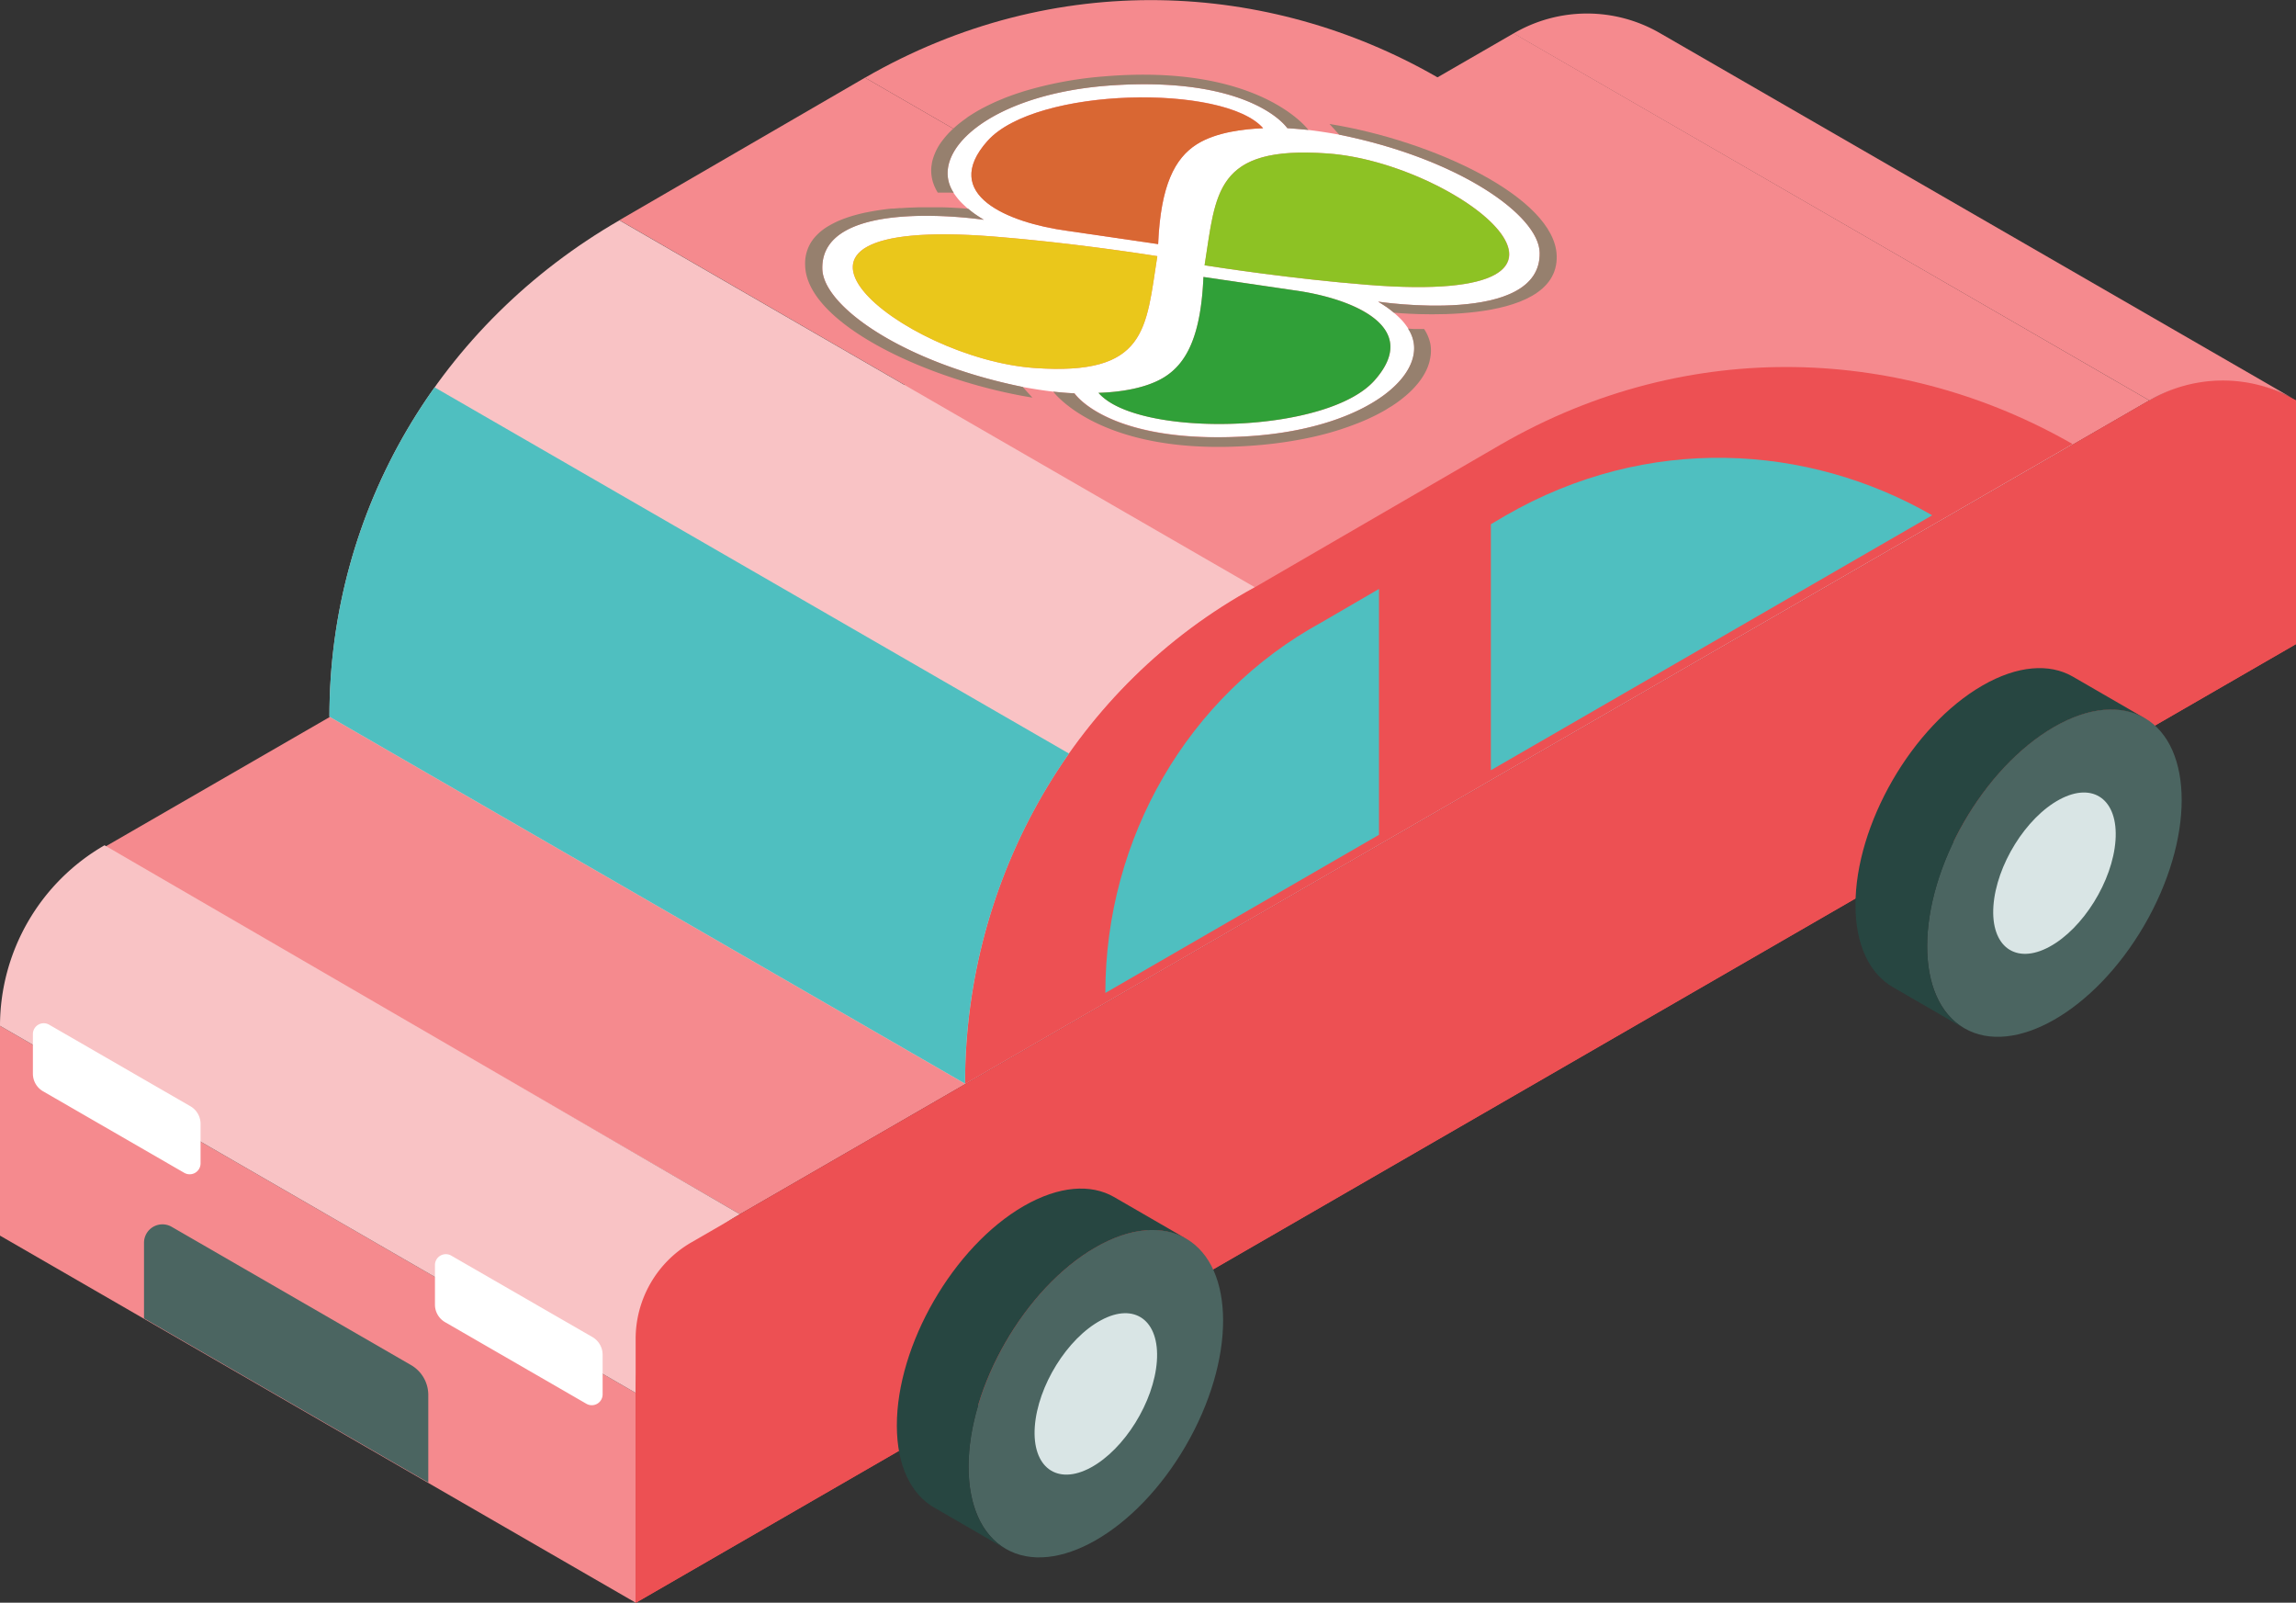
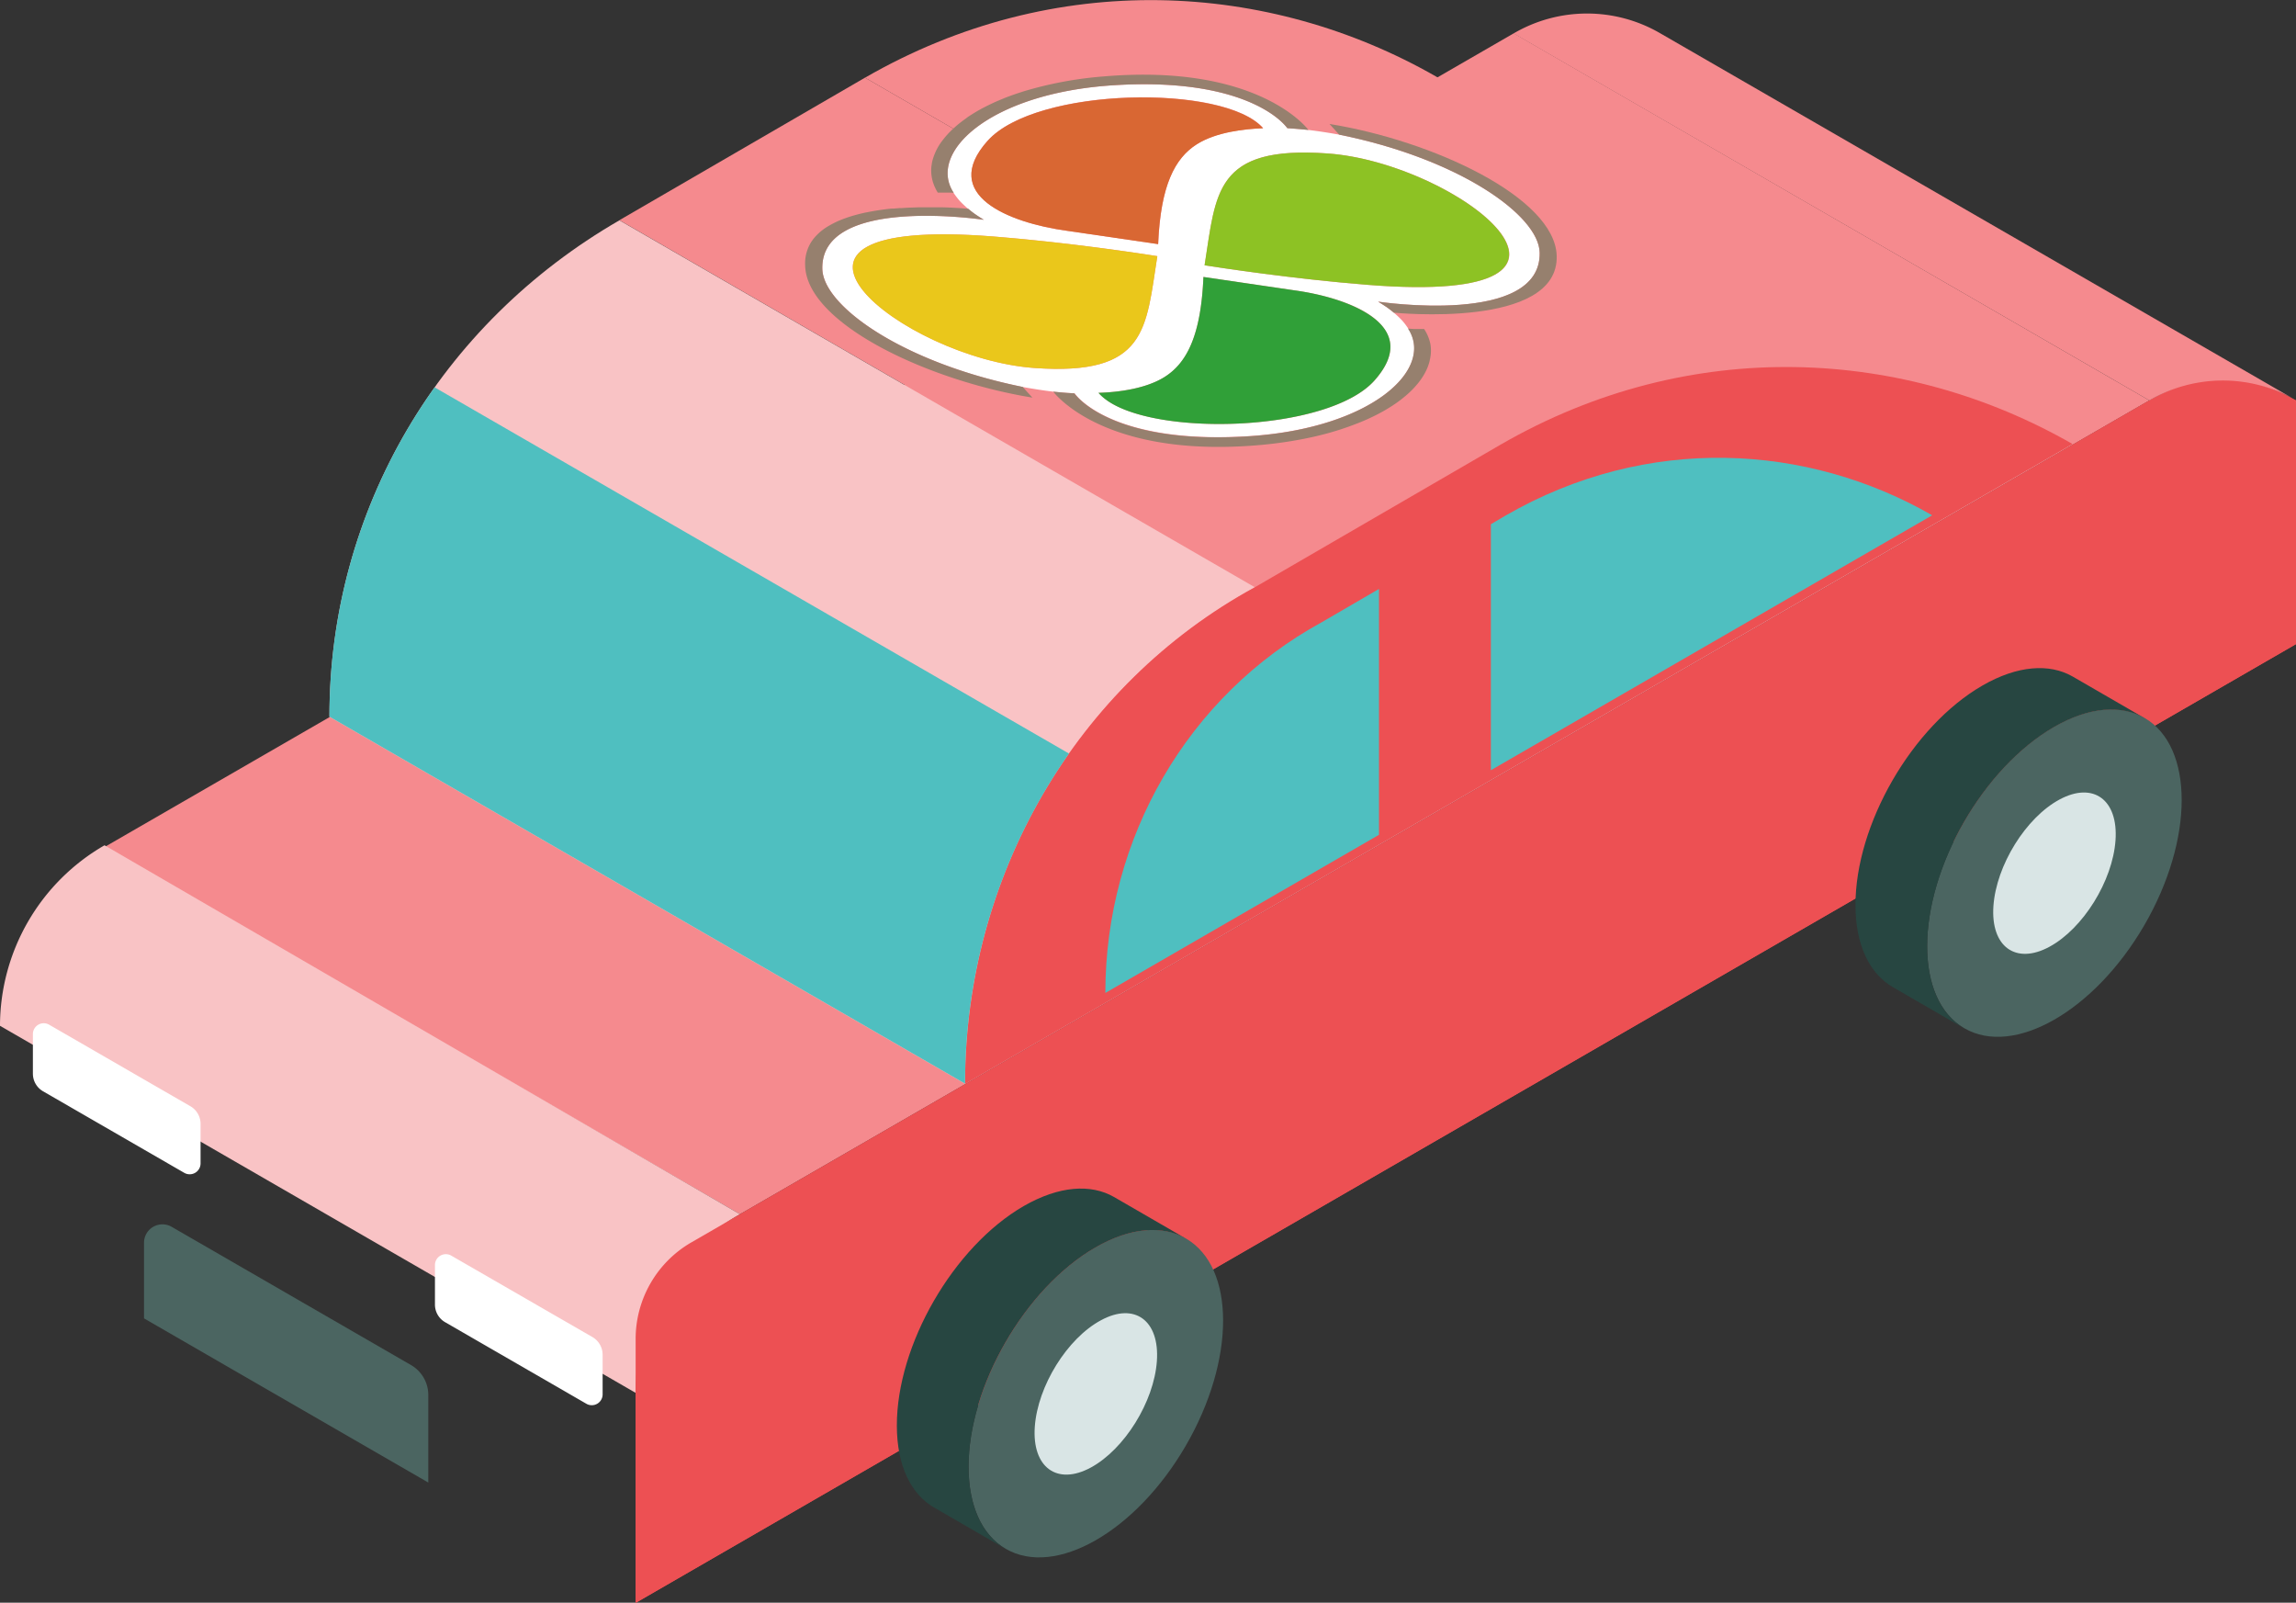
<svg xmlns="http://www.w3.org/2000/svg" viewBox="0 0 544.45 379.96">
  <rect x="0" y="0" width="544.45" height="379.96" fill="#333333" stroke="none" />
  <defs>
    <style>
      .cls-1 {
        fill: #f58a8e;
      }

      .cls-2 {
        fill: #ed5053;
      }

      .cls-3 {
        fill: #4b6561;
      }

      .cls-4 {
        fill: #f9c3c5;
      }

      .cls-5 {
        fill: #fff;
      }

      .cls-6 {
        fill: #4fbfc0;
      }

      .cls-7 {
        fill: #274641;
      }

      .cls-8 {
        fill: #d9e5e5;
      }

      .cls-9 {
        fill: #96806e;
      }

      .cls-10 {
        fill: #8dc224;
      }

      .cls-11 {
        fill: #eac71b;
      }

      .cls-12 {
        fill: #30a038;
      }

      .cls-13 {
        fill: #d96733;
      }
    </style>
  </defs>
  <g id="レイヤー_2" data-name="レイヤー 2">
    <g id="レイヤー_12" data-name="レイヤー 12">
      <g>
        <polygon class="cls-1" points="509.68 94.93 175.46 287.86 24.73 200.84 358.95 7.9 509.68 94.93" />
-         <polygon class="cls-1" points="150.73 330.21 0 243.19 0 292.93 150.73 379.95 150.73 330.21" />
        <path class="cls-2" d="M150.73,380V317.39A26.43,26.43,0,0,1,164,294.5L509.68,94.93c9.4-5.43,19.47-7.16,34.77,0V152.7Z" />
        <path class="cls-1" d="M355.82,105.42l-150.7-87c45.1-26,95.8-22.91,135.36-.31l151,87.16C451.85,82.52,401,79.32,355.82,105.42Z" />
        <polygon class="cls-1" points="146.88 52.2 297.58 139.21 355.82 105.42 205.12 18.41 146.88 52.2" />
        <path class="cls-3" d="M97.47,323.62,40.7,290.84a4.37,4.37,0,0,0-6.55,3.78v17.93l67.41,38.92V330.7A8.18,8.18,0,0,0,97.47,323.62Z" />
        <path class="cls-4" d="M150.73,330.21,0,243.19a49.46,49.46,0,0,1,24.79-42.8l150.67,87.47A48.12,48.12,0,0,0,150.73,330.21Z" />
        <path class="cls-4" d="M228.85,256.93l-150.73-87c0-49.12,26.22-93.14,68.76-117.7l150.7,87C255.05,162.42,228.85,207.81,228.85,256.93Z" />
        <path class="cls-2" d="M228.85,256.93c0-49.12,26.2-94.51,68.73-117.72l58.24-33.79c45.2-26.1,96-22.9,135.63-.16Z" />
        <path class="cls-5" d="M45.15,262.26,11.66,242.93a2.57,2.57,0,0,0-3.86,2.23v9.38a4.82,4.82,0,0,0,2.42,4.18L43.7,278.05a2.58,2.58,0,0,0,3.86-2.23v-9.38A4.82,4.82,0,0,0,45.15,262.26Z" />
        <path class="cls-5" d="M140.52,317,107,297.67a2.58,2.58,0,0,0-3.86,2.23v9.38a4.81,4.81,0,0,0,2.42,4.18l33.48,19.33a2.57,2.57,0,0,0,3.86-2.23v-9.38A4.85,4.85,0,0,0,140.52,317Z" />
        <path class="cls-6" d="M78.12,169.9l150.73,87a136,136,0,0,1,24.64-78.25L103.06,91.83A133.84,133.84,0,0,0,78.12,169.9Z" />
        <g>
          <path class="cls-6" d="M313.43,147.51c-31.75,17.33-51.32,51.22-51.32,87.89L327,197.91V139.62Z" />
          <path class="cls-6" d="M356.92,122.28l-3.39,2V182.6l104.65-60.44C428.62,105.18,390.66,102.79,356.92,122.28Z" />
        </g>
        <path class="cls-2" d="M150.73,380V317.39A26.43,26.43,0,0,1,164,294.5L509.68,94.93c9.4-5.43,21.13-7.92,34.77,0V152.7Z" />
        <path class="cls-1" d="M509.68,94.93l-150.77-87a34.5,34.5,0,0,1,34.71-.08L544.45,94.89A34.51,34.51,0,0,0,509.68,94.93Z" />
        <g>
          <ellipse class="cls-3" cx="259.86" cy="330.42" rx="42.54" ry="24.64" transform="translate(-156.39 389.07) rotate(-59.84)" />
          <path class="cls-7" d="M221.49,357.39l17,9.83c-5.43-3.15-8.8-9.85-8.82-19.38-.06-19.15,13.41-42.48,30.08-52.1,8.35-4.82,15.92-5.29,21.41-2.14l-17-9.83c-5.48-3.14-13-2.67-21.4,2.15-16.67,9.62-30.14,32.95-30.09,52.1C212.69,347.55,216.06,354.25,221.49,357.39Z" />
          <path class="cls-8" d="M261.06,313c-8,4.3-15,15.6-15.68,25.24s5.28,14,13.27,9.68,15-15.6,15.68-25.24S269.05,308.66,261.06,313Z" />
        </g>
        <g>
          <ellipse class="cls-3" cx="487.18" cy="207" rx="42.54" ry="24.64" transform="translate(63.42 524.21) rotate(-59.84)" />
          <path class="cls-7" d="M448.81,234l17,9.83c-5.43-3.15-8.8-9.85-8.82-19.38-.06-19.15,13.41-42.48,30.08-52.1,8.35-4.82,15.92-5.29,21.41-2.14l-17-9.83c-5.48-3.14-13.05-2.67-21.4,2.15-16.67,9.62-30.14,32.95-30.09,52.1C440,224.13,443.38,230.83,448.81,234Z" />
          <path class="cls-8" d="M488.38,189.54c-8,4.3-15,15.6-15.68,25.24s5.28,14,13.27,9.68,15-15.6,15.68-25.24S496.37,185.24,488.38,189.54Z" />
        </g>
        <g>
          <path class="cls-5" d="M252.86,95.8l-.18-.15Z" />
          <path class="cls-5" d="M252.51,95.51l-.32-.27Z" />
          <path class="cls-5" d="M213.68,49.34l.9-.06Z" />
          <path class="cls-5" d="M206.43,50.25l.9-.16Z" />
          <path class="cls-5" d="M337.53,78h0Z" />
          <path class="cls-5" d="M251.48,94.6l-.37-.35Z" />
          <path class="cls-5" d="M241.61,22l1.07-.35Z" />
          <path class="cls-5" d="M200.45,51.82c.53-.19,1.08-.37,1.63-.54C201.53,51.45,201,51.63,200.45,51.82Z" />
          <path class="cls-5" d="M324.34,99.32l-.91.4Z" />
          <path class="cls-5" d="M205.09,50.51l1.34-.26Z" />
          <path class="cls-5" d="M202.08,51.28l.85-.24Z" />
          <path class="cls-5" d="M336.48,78l1,0Z" />
-           <path class="cls-5" d="M336,78h0Z" />
          <path class="cls-5" d="M220.89,49.11q1.17,0,2.22,0Q222.06,49.11,220.89,49.11Z" />
          <path class="cls-5" d="M219.7,49.11h0Z" />
          <path class="cls-5" d="M208.69,49.87l.91-.12Z" />
          <path class="cls-5" d="M322.48,100.12l-1,.39Z" />
          <path class="cls-5" d="M218.05,49.14l1.65,0Z" />
          <path class="cls-5" d="M209.6,49.75c.6-.08,1.21-.15,1.82-.21C210.81,49.6,210.2,49.67,209.6,49.75Z" />
          <path class="cls-5" d="M211.87,49.49l1.36-.11Z" />
          <path class="cls-5" d="M214.58,49.28l.89-.05Z" />
          <path class="cls-5" d="M215.47,49.23l2.58-.09Z" />
          <path class="cls-5" d="M338.51,87c-.07.18-.15.36-.23.54C338.36,87.38,338.44,87.2,338.51,87Z" />
          <path class="cls-5" d="M332.7,94.31c-.3.25-.62.5-.95.74C332.08,94.81,332.4,94.56,332.7,94.31Z" />
          <path class="cls-5" d="M331.09,95.53c-.23.16-.46.32-.7.47C330.63,95.85,330.86,95.69,331.09,95.53Z" />
          <path class="cls-5" d="M334.15,93.07l-.85.75Z" />
          <path class="cls-5" d="M335.41,91.79q-.23.25-.48.51Q335.19,92,335.41,91.79Z" />
          <path class="cls-5" d="M199.27,52.27l.78-.31Z" />
          <path class="cls-5" d="M328.54,97.16c-.51.3-1.05.6-1.6.89C327.49,97.76,328,97.46,328.54,97.16Z" />
          <path class="cls-5" d="M336.09,91c-.21.26-.44.52-.68.78C335.65,91.53,335.88,91.27,336.09,91Z" />
          <path class="cls-5" d="M192.25,57.68c.12-.2.25-.39.39-.58C192.5,57.29,192.37,57.48,192.25,57.68Z" />
          <path class="cls-5" d="M192.64,57.1a5.84,5.84,0,0,1,.42-.56A5.84,5.84,0,0,0,192.64,57.1Z" />
          <path class="cls-5" d="M326.1,98.48c-.43.21-.86.43-1.31.63C325.24,98.91,325.67,98.69,326.1,98.48Z" />
-           <path class="cls-5" d="M330,96.24c-.48.31-1,.62-1.5.92C329.06,96.86,329.56,96.55,330,96.24Z" />
          <path class="cls-5" d="M339.2,84.32c0,.18-.05.36-.08.54C339.15,84.68,339.17,84.5,339.2,84.32Z" />
          <path class="cls-5" d="M339.12,84.86c0,.18-.07.36-.11.54C339.05,85.22,339.09,85,339.12,84.86Z" />
          <path class="cls-5" d="M254.8,93.22c2.74,3.64,13.79,12,41.68,10.15,28.79-1.94,43.8-15.85,37.43-25.52a16.24,16.24,0,0,0-1.45-1.9,25,25,0,0,0-1.95-1.83s-.75-.65-1.56-1.22-2.16-1.39-2.16-1.39,38.74,5.87,38.31-11.64c-.21-8.87-19.21-22.26-47.55-27.95,0,0-1.73-.32-3.76-.63s-3.52-.48-3.52-.48-1.51-.16-2.55-.24-2.45-.18-2.45-.18c-2.74-3.64-13.78-12-41.68-10.15-28.78,1.94-43.8,15.86-37.43,25.53h0a18,18,0,0,0,1.46,1.9,25,25,0,0,0,1.95,1.83s-2.6-.27-6.46-.36c3.86.09,6.46.36,6.46.36s.75.65,1.55,1.21,2.16,1.4,2.16,1.4S194.55,46.24,195,63.75c.22,8.87,19.22,22.25,47.55,28,0,0,1.74.32,3.77.63s3.51.48,3.51.48,1.52.16,2.55.24S254.8,93.22,254.8,93.22Zm60-56.84c31.14,2.21,74,36.25,9.7,31.16-18-1.42-35.4-4.11-38.84-4.65C288.38,45.71,288,34.47,314.77,36.38Zm-80.6-3c11.44-12.82,56.2-13.52,65.34-3-4.49.17-11.15.92-15.7,3.79-5.22,3.29-8.6,9.72-9.19,23.68L253,54.71C239.12,52.81,222.85,46.1,234.17,33.41ZM245.3,87.24C214.17,85,171.36,51,235.6,56.07c18,1.42,35.4,4.11,38.84,4.66C271.7,77.91,272.11,89.14,245.3,87.24Zm40.07-21.58L307,68.84c7,1,14.57,3.13,18.94,6.67s5.63,8.35,0,14.7c-11,12.33-52.85,13.45-64.15,4.15a10,10,0,0,1-1.28-1.23c4.49-.16,11.15-.91,15.7-3.78C281.4,86.06,284.78,79.62,285.37,65.66Z" />
          <path class="cls-5" d="M339.07,81.38a4.89,4.89,0,0,1,.09.53A4.89,4.89,0,0,0,339.07,81.38Z" />
          <path class="cls-5" d="M337.58,88.9c-.1.17-.21.35-.33.53C337.37,89.25,337.48,89.07,337.58,88.9Z" />
          <path class="cls-5" d="M196.75,53.51c.22-.13.45-.26.69-.38C197.2,53.25,197,53.38,196.75,53.51Z" />
          <path class="cls-5" d="M338.79,86.21c-.08.27-.18.54-.28.81C338.61,86.75,338.71,86.48,338.79,86.21Z" />
-           <path class="cls-9" d="M365.1,59.87c.43,17.51-38.31,11.64-38.31,11.64s1.36.83,2.16,1.39,1.56,1.22,1.56,1.22,39.16,4,38.63-13.48c-.41-13.78-29.25-27.27-53.87-31.25l.12.14.06.07.3.32.39.44.06.05.28.32.63.7.16.17.13.15.15.17C345.89,37.61,364.89,51,365.1,59.87Z" />
+           <path class="cls-9" d="M365.1,59.87c.43,17.51-38.31,11.64-38.31,11.64s1.36.83,2.16,1.39,1.56,1.22,1.56,1.22,39.16,4,38.63-13.48c-.41-13.78-29.25-27.27-53.87-31.25l.12.14.06.07.3.32.39.44.06.05.28.32.63.7.16.17.13.15.15.17C345.89,37.61,364.89,51,365.1,59.87" />
          <path class="cls-10" d="M285.63,62.89c3.44.54,20.89,3.23,38.84,4.65,64.25,5.09,21.44-28.95-9.7-31.16C288,34.47,288.38,45.71,285.63,62.89Z" />
          <path class="cls-9" d="M195,63.75c-.42-17.51,38.31-11.64,38.31-11.64s-1.36-.83-2.16-1.4-1.55-1.21-1.55-1.21-2.6-.27-6.46-.36q-1.05,0-2.22,0H219.7l-1.65,0-2.58.09-.89.05-.9.06-.45,0-1.36.11-.45,0c-.61.06-1.22.13-1.82.21l-.91.12-1.36.22-.9.16-1.34.26c-.73.16-1.46.34-2.16.53l-.85.24c-.55.17-1.1.35-1.63.54l-.4.14-.78.31c-.63.26-1.25.55-1.83.86-.24.12-.47.25-.69.38a13,13,0,0,0-3.69,3,5.84,5.84,0,0,0-.42.56c-.14.19-.27.38-.39.58A9.51,9.51,0,0,0,190.93,63c.41,13.79,29.25,27.28,53.88,31.26l-1.22-1.34-1.07-1.19C214.19,86,195.19,72.62,195,63.75Z" />
          <path class="cls-11" d="M274.44,60.73c-3.44-.55-20.89-3.24-38.84-4.66-64.24-5.08-21.43,29,9.7,31.17C272.11,89.14,271.7,77.91,274.44,60.73Z" />
          <path class="cls-9" d="M321.52,100.51l1-.39.95-.4.91-.4.45-.21c.45-.2.88-.42,1.31-.63l.84-.43c.55-.29,1.09-.59,1.6-.89s1-.61,1.5-.92l.35-.24c.24-.15.47-.31.7-.47l.66-.48c.33-.24.65-.49.95-.74s.4-.32.6-.49l.85-.75c.27-.26.53-.51.78-.77s.33-.34.48-.51.47-.52.68-.78a16.33,16.33,0,0,0,1.16-1.58c.12-.18.23-.36.33-.53a13.27,13.27,0,0,0,.7-1.34c.08-.18.16-.36.23-.54s.2-.54.28-.81a8.12,8.12,0,0,0,.22-.81c0-.18.08-.36.11-.54s.05-.36.08-.54a9.26,9.26,0,0,0,0-2.41,4.89,4.89,0,0,0-.09-.53A10.11,10.11,0,0,0,337.7,78h-.26l-1,0h-.66c-.87,0-1.91-.11-1.91-.11,6.37,9.67-8.64,23.58-37.43,25.52-27.89,1.89-38.94-6.51-41.68-10.15,0,0-1.41-.08-2.45-.17s-2.55-.24-2.55-.24a13.17,13.17,0,0,0,1.31,1.44l.37.35c.21.2.45.41.71.64l.32.27.17.14.18.15.76.59.41.31c6.11,4.47,19.52,10.93,44.48,8.79a98.39,98.39,0,0,0,12.57-1.88c.61-.14,1.21-.27,1.8-.42l1.16-.29A70.09,70.09,0,0,0,321.52,100.51Z" />
          <path class="cls-12" d="M260.48,93.13a10,10,0,0,0,1.28,1.23c11.3,9.3,53.14,8.18,64.15-4.15,5.66-6.35,4.42-11.2,0-14.7S314,69.8,307,68.84l-21.63-3.18c-.59,14-4,20.4-9.19,23.69C271.63,92.22,265,93,260.48,93.13Z" />
          <path class="cls-9" d="M263.59,20.24c27.9-1.88,38.94,6.51,41.68,10.15,0,0,1.42.09,2.45.18s2.55.24,2.55.24-11.56-15.87-48.7-12.68a90.06,90.06,0,0,0-18.89,3.54l-1.07.35c-1.23.4-2.41.83-3.54,1.28l-1.42.59c-1.24.54-2.41,1.1-3.52,1.68-.55.29-1.08.59-1.6.89l-.76.46-.73.46c-.36.23-.71.47-1,.71-.8.56-1.53,1.13-2.22,1.71l-.28.25-.56.5-.53.51a20.8,20.8,0,0,0-1.63,1.81c-.07.09-.14.17-.2.26A13.4,13.4,0,0,0,221.13,38a7.78,7.78,0,0,0-.17.81c0,.18-.06.35-.08.53a9.36,9.36,0,0,0,.18,3.21,2,2,0,0,0,.07.26,4.61,4.61,0,0,0,.15.53c.06.17.12.35.19.52a4.77,4.77,0,0,0,.22.52,10.54,10.54,0,0,0,.68,1.28h1.23l.33,0h.66l.65,0h.15l.77.05h0C219.79,36.1,234.81,22.18,263.59,20.24Z" />
          <path class="cls-13" d="M274.62,57.88c.59-14,4-20.39,9.19-23.68,4.55-2.87,11.21-3.62,15.7-3.79-9.14-10.52-53.9-9.82-65.34,3s5,19.4,18.82,21.3Z" />
        </g>
      </g>
    </g>
  </g>
</svg>